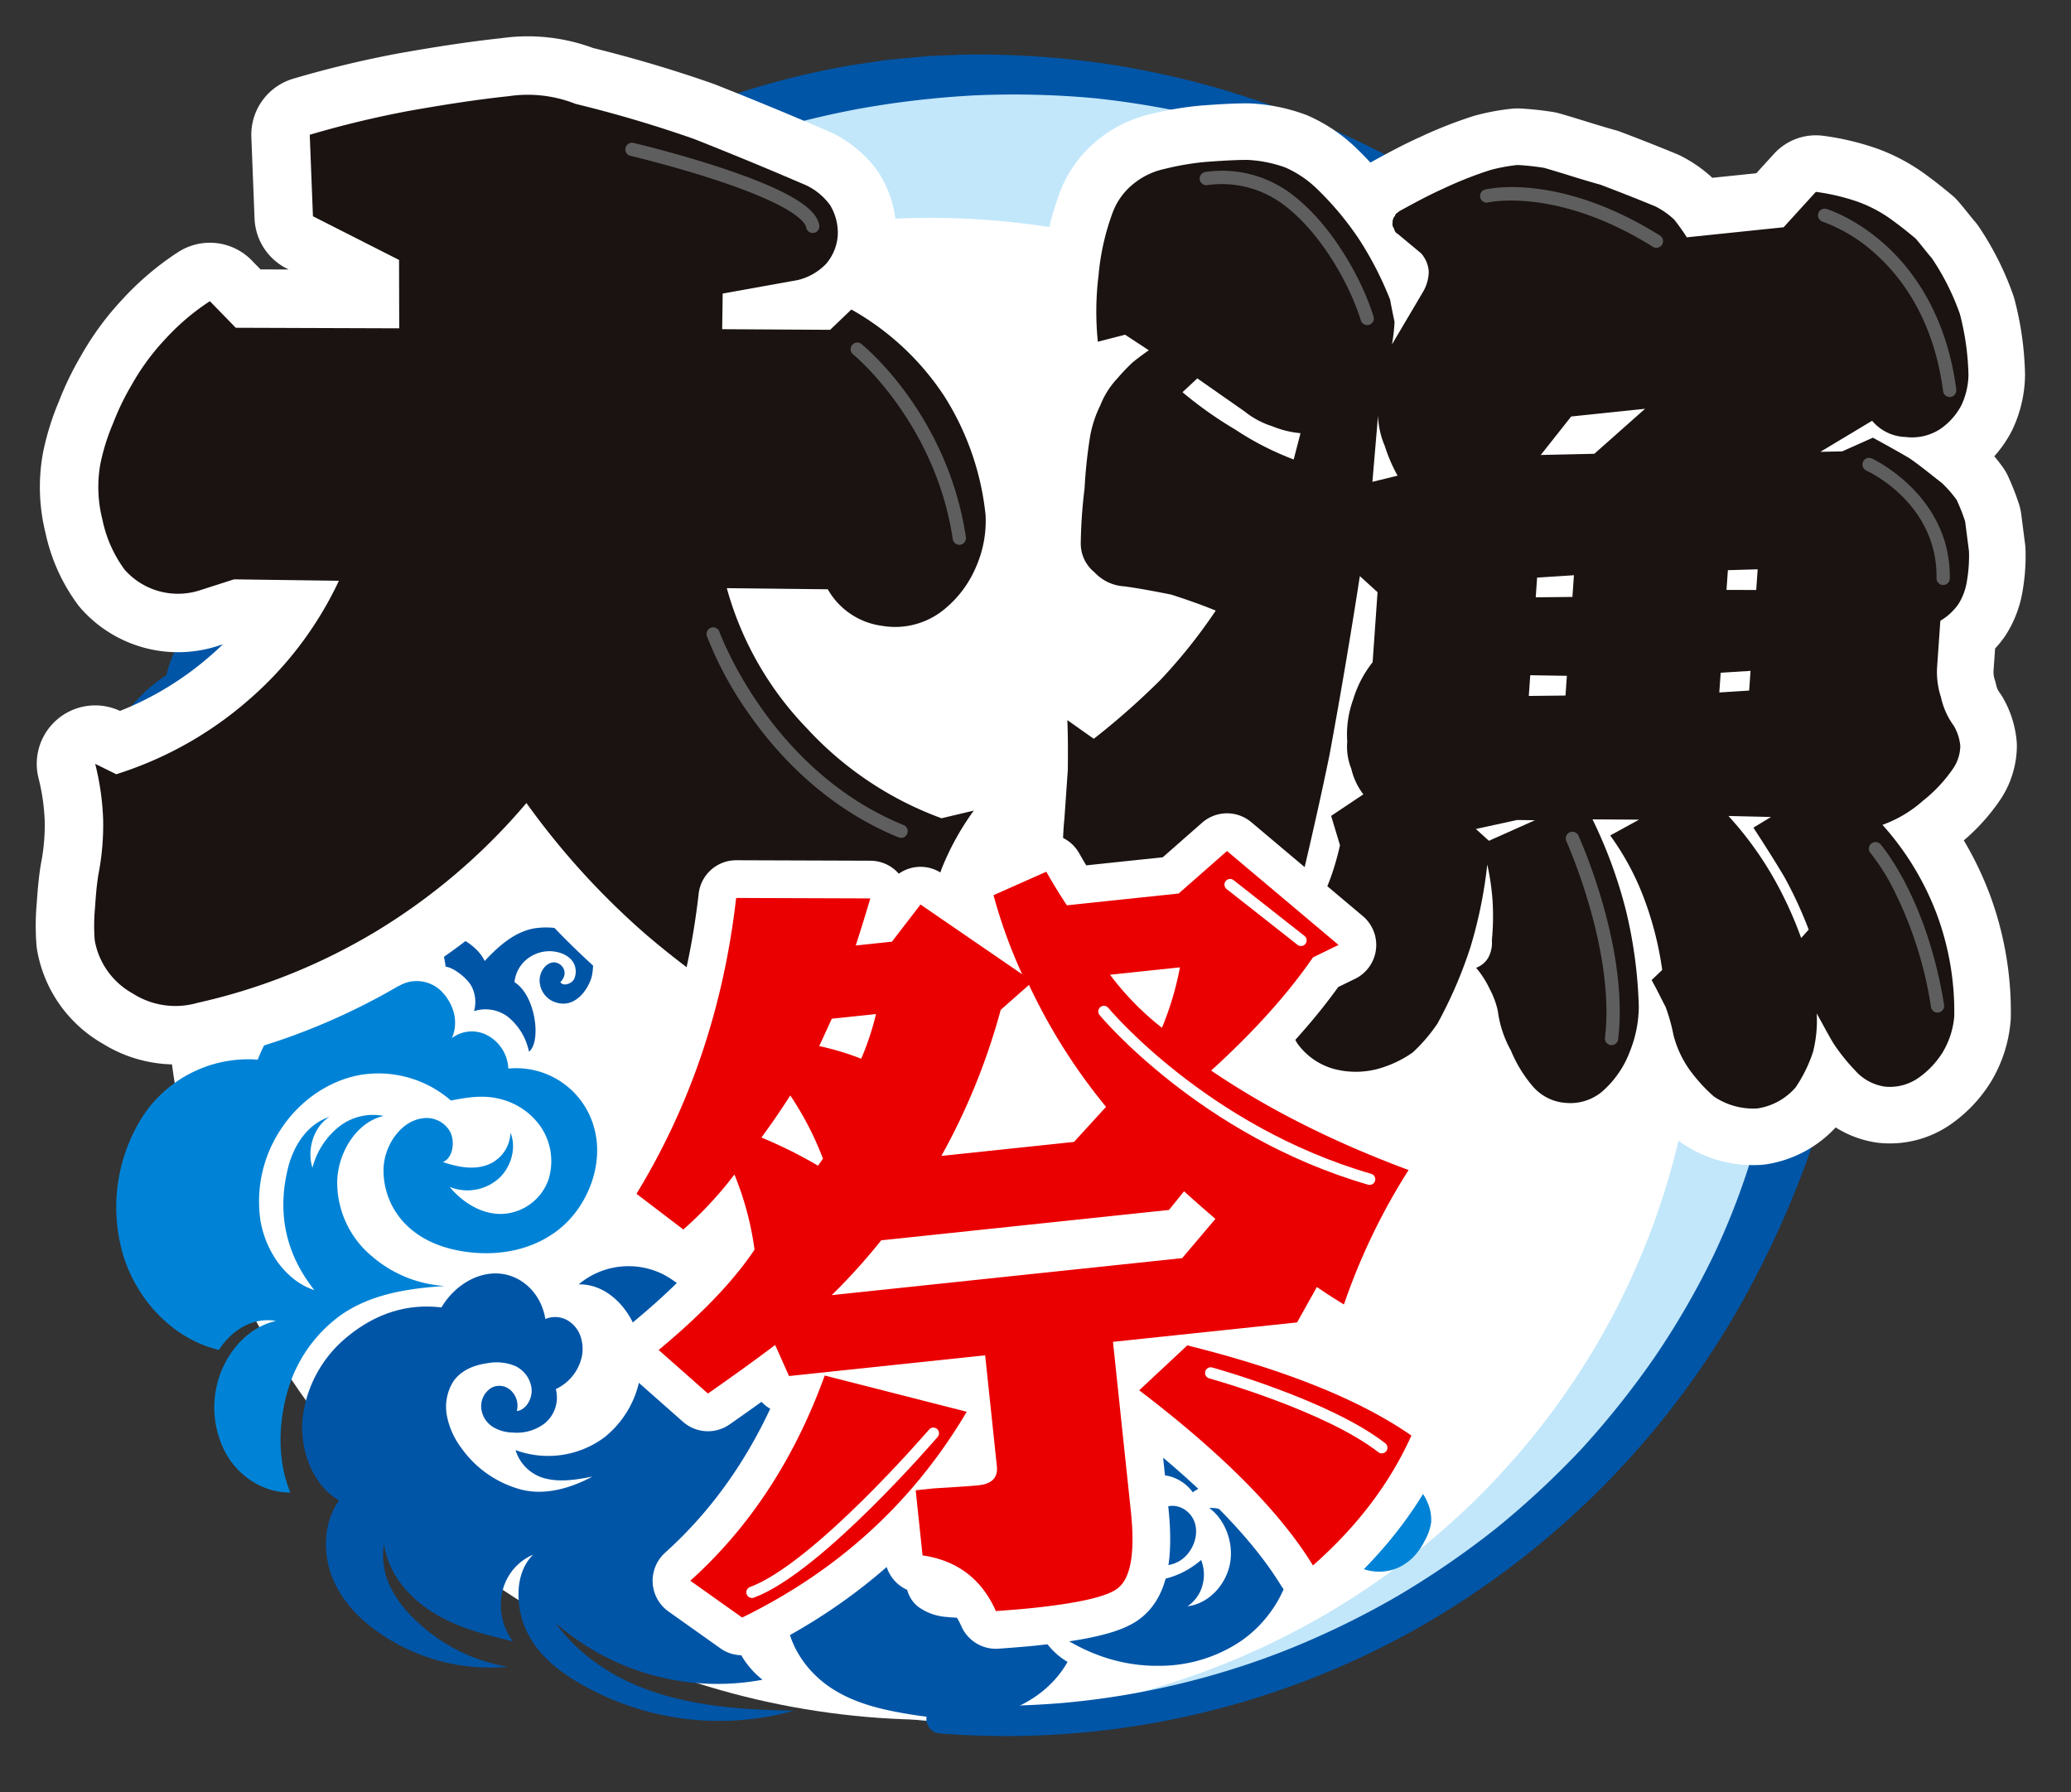
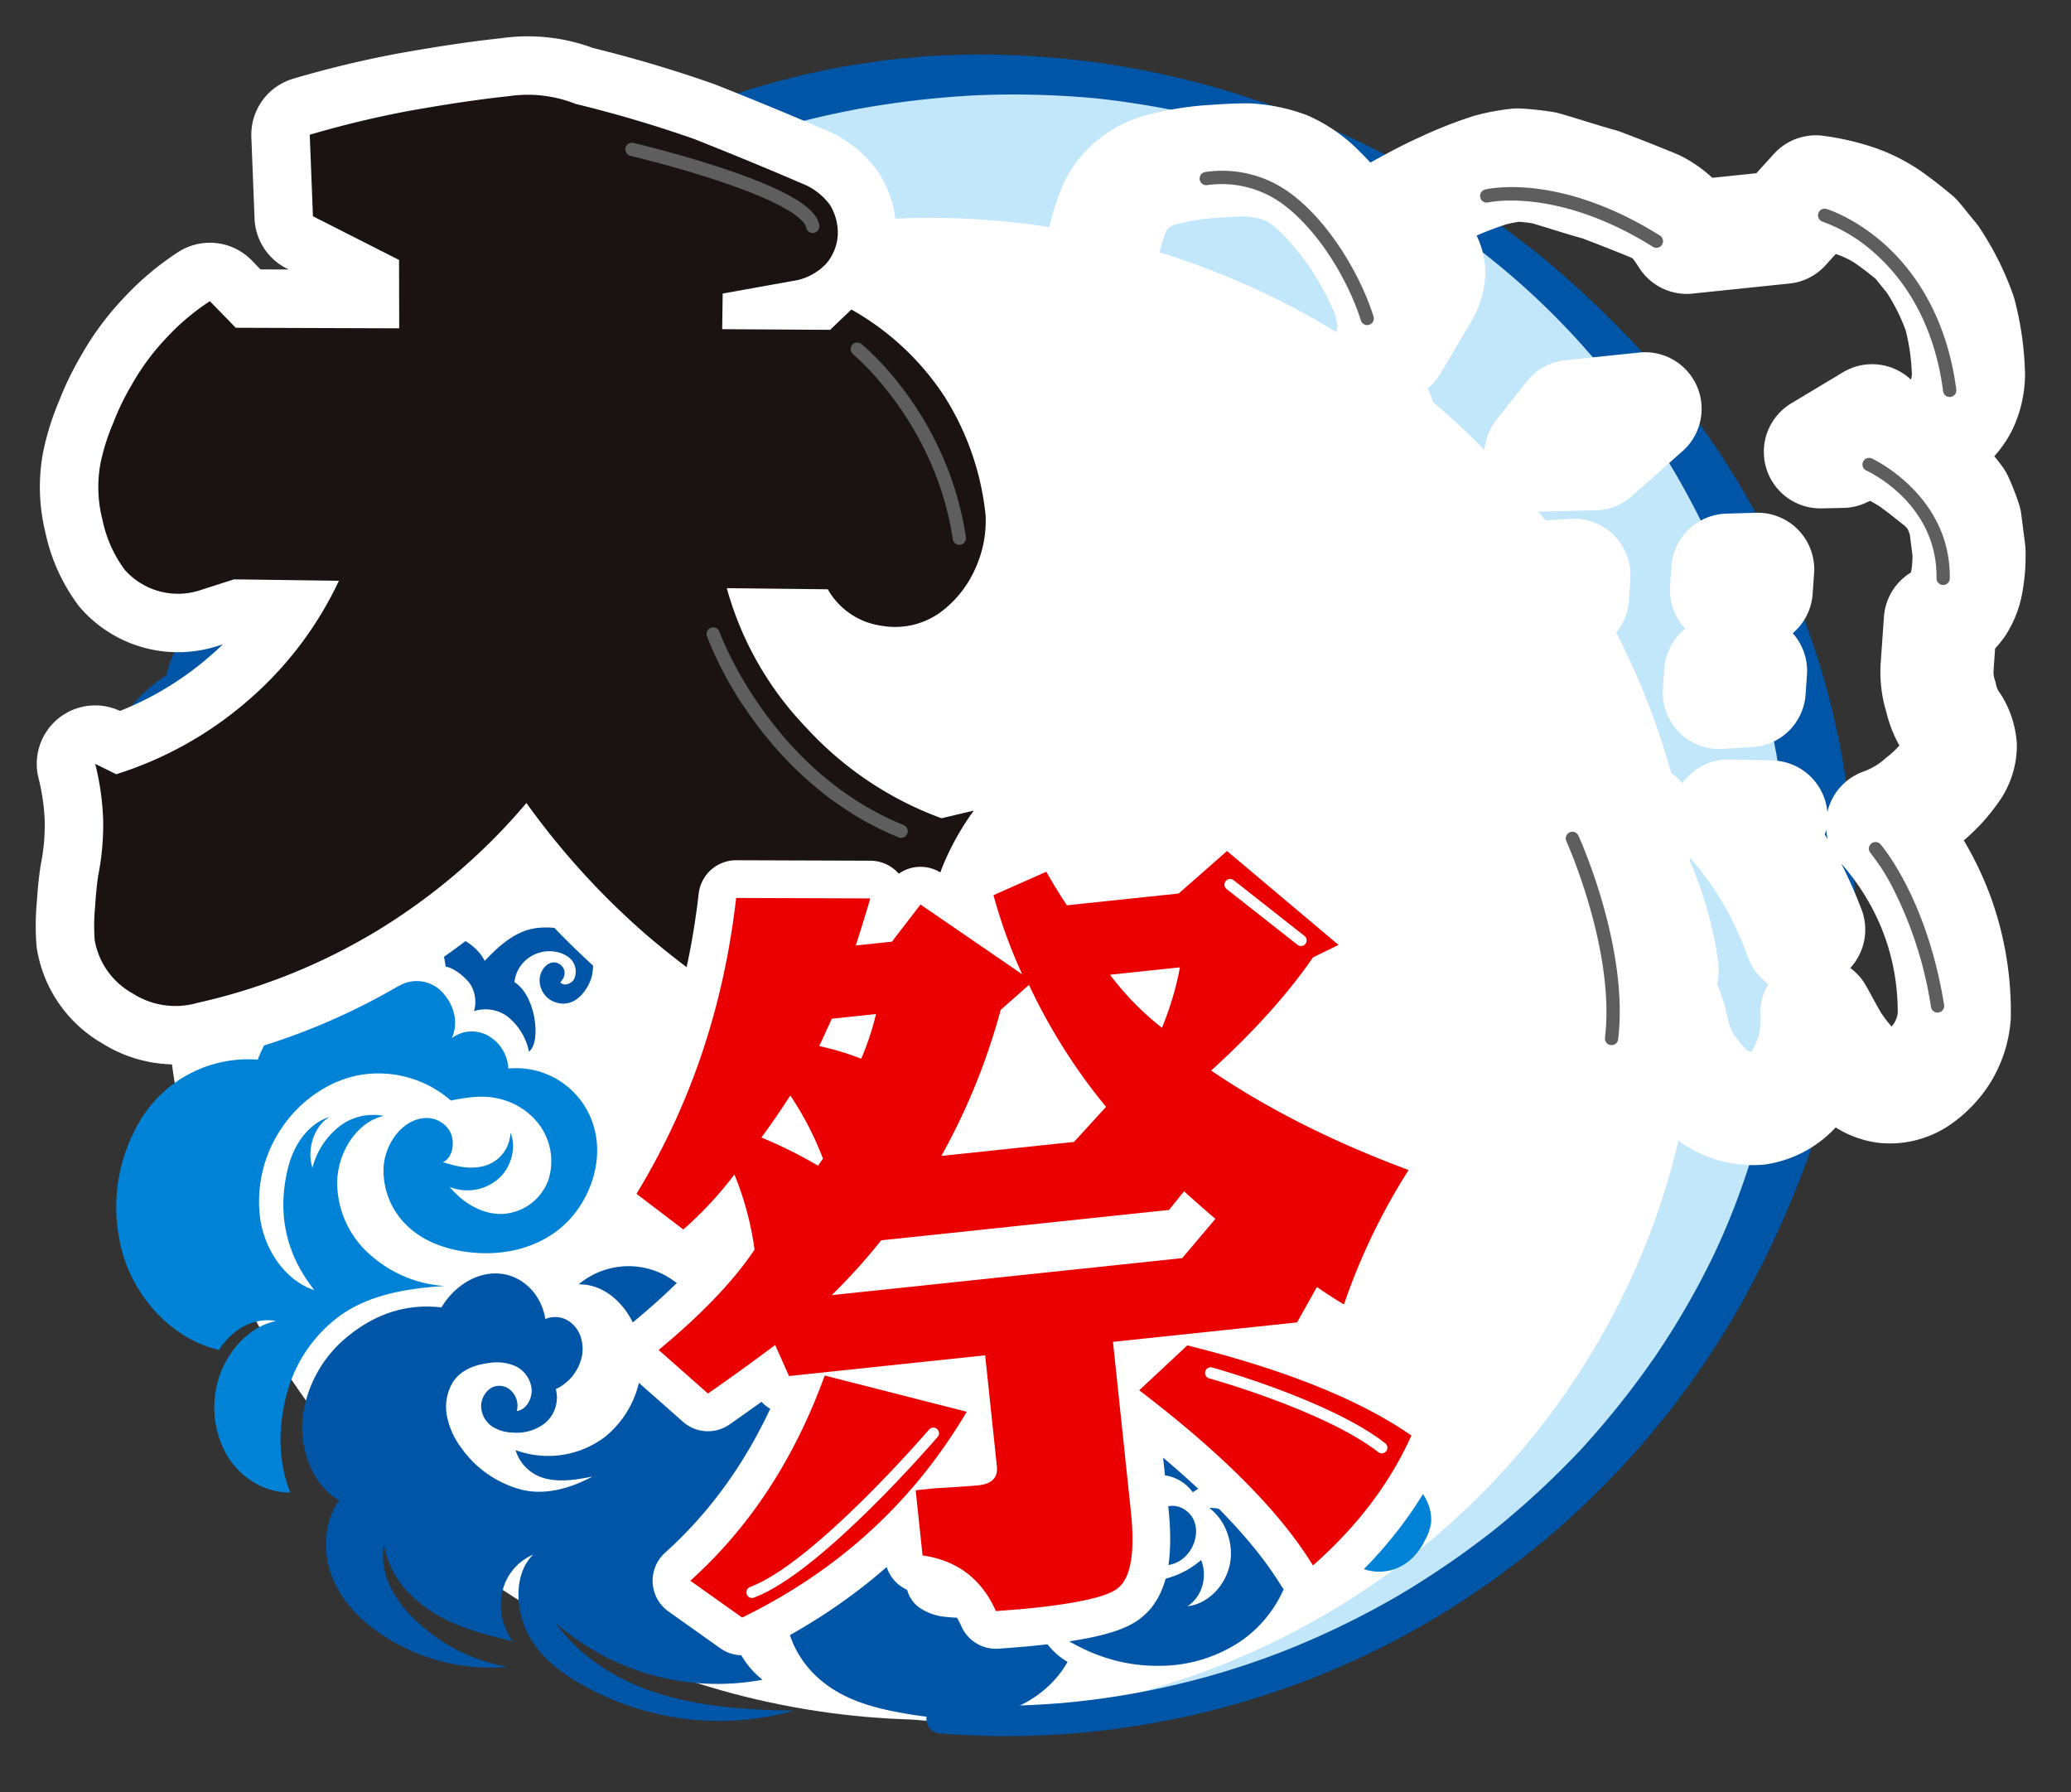
<svg xmlns="http://www.w3.org/2000/svg" width="549.521" height="475.497" viewBox="0 0 549.521 475.497">
  <rect x="0" y="0" width="549.521" height="475.497" fill="#333333" stroke="none" />
  <g id="グループ_22279" data-name="グループ 22279" transform="translate(-135.117 -228.646)">
    <g id="グループ_22101" data-name="グループ 22101" transform="matrix(0.998, 0.07, -0.07, 0.998, 172.338, 226.955)">
      <ellipse id="楕円形_1645" data-name="楕円形 1645" cx="221.782" cy="217.253" rx="221.782" ry="217.253" transform="translate(24.245 7.934)" fill="#c2e7fa" />
      <ellipse id="楕円形_1646" data-name="楕円形 1646" cx="203.293" cy="199.142" rx="203.293" ry="199.142" transform="translate(24.245 44.158)" fill="#fff" />
      <g id="グループ_19756" data-name="グループ 19756" transform="translate(0)">
        <g id="グループ_19755" data-name="グループ 19755" transform="translate(0 153.058)">
          <path id="パス_84367" data-name="パス 84367" d="M356.717,472.059c-13.071-7.664-22.243-24.761-22.941-42.761s7.108-36.123,19.524-45.327a30.872,30.872,0,0,1,11.667-19.677c5.892-4.389,12.788-6.3,19.634-6.883,7.336-.623,14.863.252,21.647,3.792a33.252,33.252,0,0,1,15.747,18.325c6.324-1.235,12.8-1.813,18.516,1.782a20.45,20.45,0,0,1,8.9,19.4c-1.153,8.02-7.3,13.449-13.461,16.154a34.35,34.35,0,0,1-20.655,2.3A16.685,16.685,0,0,1,407,415.334a12.326,12.326,0,0,1-3.908-9.487,11.867,11.867,0,0,1,5.409-9.066,11.664,11.664,0,0,1,14.309,1.413c-1.636-.548-3.315,1.543-3.234,3.653a5.054,5.054,0,0,0,3.144,4.463c2.7,1,5.789-.883,7.109-3.982a12.061,12.061,0,0,0-.618-9.991,10.729,10.729,0,0,0-6.983-5.4,11.136,11.136,0,0,0-9.937,2.816,22.969,22.969,0,0,0-14.629-7.081c-5.518-.637-11.242-.034-16.272,2.866-6.976,4.022-12.162,12.543-13.395,22.008s1.525,19.6,7.121,26.168l.643.686c-3.786-9.313-3.091-21.206,1.738-29.735s13.581-13.319,21.88-11.978c-6.15-.668-12.366,5.29-14.836,12.349s-1.618,15.529,1.474,22.2,6.13,12.456,11.2,16.4c5.883,4.577,15.738,8.978,21.656,10.619-20.914.144-26.86,5.849-36.364,18.217-9.756-1.167-18.487-8.791-23.418-19.36s-5.933-23.69-3.345-35.485a59.718,59.718,0,0,1,16.332-29.752c-9.367,1.564-17.007,10.389-20.793,21.195s-4.105,23.031-3.15,34.763C348.981,454.215,351.414,463.984,356.717,472.059Z" transform="translate(-333.732 -357.225)" fill="#0055a7" />
          <path id="パス_84368" data-name="パス 84368" d="M417.7,632.92c-7.479-1.882-13.5-9.051-15.534-17.387a34.6,34.6,0,0,1,3.84-24.8c4.554-7.953,12-13.726,20.213-15.673a29.266,29.266,0,0,1,24.094,5.169c4.3-1.135,8.266-2.1,12.638-1.379a18.5,18.5,0,0,1,11.591,6.606,16.342,16.342,0,0,1,3.064,13.888,13.668,13.668,0,0,1-11.807,9.956c-5.21.427-10.373-2.2-14.209-6.2a12.493,12.493,0,0,0,12.156-2.5c3.459-2.922,5.062-8.73,2.929-12.97a9.447,9.447,0,0,1-6.127,9.211c-3.586,1.35-7.508.767-11.195-.181,2.561-1.254,2.914-5.6,1.324-8.183a7.137,7.137,0,0,0-7.466-3.025c-5.438,1.032-9.411,7.246-9.462,13.467a20.234,20.234,0,0,0,7.793,15.633c4.524,3.556,10.106,5.052,15.61,5.423,8.689.587,17.823-1.668,24.484-7.988s10.258-17.161,7.346-26.416a21.416,21.416,0,0,0-24.052-14.86,10.573,10.573,0,0,0-5.991-8.33,8.778,8.778,0,0,0-9.519,1.317c1.565-4.354-.1-8.853-3.288-11.883a9.3,9.3,0,0,0-11.658-.962,27.78,27.78,0,0,0-21.783,3.087A34.5,34.5,0,0,0,398.467,573a33.434,33.434,0,0,0-29.306,16.994,44.764,44.764,0,0,0-2.454,37.785c4.835,11.988,15.307,20.853,26.861,22.737,3.152-5.735,8.608-9.362,14.562-8.722-6.471,1.874-11.544,7.747-13.714,14.876a25.748,25.748,0,0,0,3.13,21.413c4.084,5.965,10.912,9.393,17.574,8.824-3.892-7.8-4.495-17.355-2.755-26.092a37.562,37.562,0,0,1,12.909-21.858c7.733-6.179,17.421-8.236,26.825-9.551a32.628,32.628,0,0,1-19.633-6.4,25.505,25.505,0,0,1-10.733-19.382c-.286-7.918,4.292-16.1,11.1-18.067a14.6,14.6,0,0,0-11.255,3.341,20.392,20.392,0,0,0-6.636,11.683c-1.921-4.7-.348-11.058,3.567-13.76-5.478,2.163-8.934,7.916-10.047,14.341C405.527,618.1,413.574,628.311,417.7,632.92Z" transform="translate(-347.6 -446.227)" fill="#0083d6" />
          <path id="パス_84369" data-name="パス 84369" d="M534.376,551.508a15.866,15.866,0,0,0-6.393-8.94,9.916,9.916,0,0,0-8.888-.759,8.929,8.929,0,0,0-1.276-6.755c-1.29-1.885-4.947-4.423-7.057-4.467-1.01-4.814-1.99-7.288-8.368-9.877,5.941-.525,15.4,1.954,18.587,7.639,3.249-4.03,6.912-7.765,11.551-9.277,4.809-1.567,18.617-2.015,17.117,11.025-.331,2.873-3.617,10.054-10.065,7.573a6.178,6.178,0,0,1-3.7-5.1c-.217-2.3,1.2-4.766,3.222-5.118s4.708,2.168,2.291,5.1c.818,1.105,2.926.27,3.532-1s.929-5.033-3.462-6.569a9.461,9.461,0,0,0-7.958,1.033,9.055,9.055,0,0,0-4.255,7.381C535.168,536.488,537.516,548.81,534.376,551.508Z" transform="translate(-411.912 -431.884)" fill="#0055a7" />
          <path id="パス_84370" data-name="パス 84370" d="M497.727,683.283c-10.375-.516-18.321,3.827-24.247,9.4a32.729,32.729,0,0,0-10.432,22.446c-.235,8.7,4.077,17.687,11.176,21.1-3.722,6.02-3.433,14.348-.251,20.75s8.673,10.979,14.508,14.223a51.586,51.586,0,0,0,33.434,5.923,46.3,46.3,0,0,1-25.3-10.683,30.374,30.374,0,0,1-7.223-8.319,18.956,18.956,0,0,1-2.491-11.133c1.913,8.088,7.712,13.682,14.428,17.238s14.175,4.832,21.513,6.069a15.983,15.983,0,0,1-3.726-12.939,14.047,14.047,0,0,1,7.465-10.383c-4.594,5.142-3.8,14.026-.385,20.225s9.283,10.138,15.225,13.029a73.706,73.706,0,0,0,57.042,3.19c-11.626.6-22.6.771-34.047-1.573s-22.733-7.734-30.715-17.289a65.059,65.059,0,0,0,55.882,11.257,22.669,22.669,0,0,1-9.924-17.472,25.626,25.626,0,0,1,7.452-19.924,19.538,19.538,0,0,1,18.694-4.78,11.2,11.2,0,0,1,1.65-9.978,8.77,8.77,0,0,1,8.627-3.49,9.338,9.338,0,0,1,7.139-4.961,9.106,9.106,0,0,1,8.08,3.146c5.158-1.692,10.067-1.832,15.075.359a20.742,20.742,0,0,1,11.175,12.348c1.887,5.674,1.187,12.472-2.157,17.215-4.171,5.916-11.485,7.807-18.18,7.51a14.568,14.568,0,0,1-7.734-2.128,8.433,8.433,0,0,1-3.719-7.5c.3-3.007,3.144-5.594,5.695-4.656-1.654-.518-3.229,2.15-2.835,4.035a6.024,6.024,0,0,0,3.54,3.923,12.49,12.49,0,0,0,12.394-.822,14.88,14.88,0,0,0,6.2-12.027c.03-4.847-2.46-9.65-6.288-11.85a10.13,10.13,0,0,0-12.064,1.584c-2.033-1.922-4.227-3.063-6.874-2.885a6.028,6.028,0,0,0-3.263,1.1,4.346,4.346,0,0,0-1.739,3.193c-2.536-1.255-5.551.294-7.146,2.847a7.775,7.775,0,0,0,.544,8.635,15.508,15.508,0,0,0-11.591,1.011c-6.214,3.3-9.059,12.242-7.39,19.757s7.039,13.468,13.21,16.867,13.106,4.563,19.945,5.247c7.821.782,15.824.974,23.4-1.368s14.738-7.515,18.461-15.314c-4.767-2.354-8.241-6.651-10.221-12.08,10.185,8.178,22.214,12.483,34.678,11.4a38.619,38.619,0,0,0,21.175-8.17,32.909,32.909,0,0,0,11.824-21.008c1.073-8.436-1.727-17.593-7.72-22.782-1.131-5.193-4.708-9.058-9.372-10.009a12.061,12.061,0,0,0-12.406,5.86c-3.795-4.044-11-3.164-15.309.155s-6.384,9.779-5.329,15.548a17.574,17.574,0,0,0,9.868,12.779c3.364,1.478,7.346,1.67,10.454-.4s4.918-6.753,3.43-10.462c-1.3-3.243-5.016-4.94-7.951-3.633s-4.62,5.41-3.606,8.781c-2.88.1-5.824-2.939-6.5-6.1a9.537,9.537,0,0,1,2.787-8.7,9.123,9.123,0,0,1,8.16-2.091,11.2,11.2,0,0,1,6.022,3.722,10.4,10.4,0,0,1,13.021-.425c3.933,2.809,6,8.573,4.913,13.679-2.19-5.86-7.676-10.035-13.287-9.415,4.524,2.855,7.346,9.087,6.448,14.846s-5.26,10.617-10.375,11.558a9.687,9.687,0,0,0,3.528-5.663,10.6,10.6,0,0,0-.784-6.826c-7.039,7.005-17.7,8.9-25.81,3.577a23.407,23.407,0,0,1-10.23-18.988c-.045-7.75,4.5-15.478,11.078-17.721a16.342,16.342,0,0,0,1.677-13.324,13.72,13.72,0,0,0-8.654-9.154c-.711-5.048-4.2-9.637-8.5-11.226a11.656,11.656,0,0,0-12.572,3.357c-4.1-1.33-8.192-3.517-12.448-3.253a13.485,13.485,0,0,0-10.979,6.317,15.432,15.432,0,0,0-1.291,11.252,21.362,21.362,0,0,0,5.6,9.662c3.047,3.108,7.087,5.413,11.155,4.766s7.737-5.124,6.883-9.656a6.548,6.548,0,0,0-5.7-5.439,6.38,6.38,0,0,0-6.091,4.872c-.778,2.891.945,4.939,3.233,6.511-2.764-.032-5.713-3.777-5.946-6.885a9.3,9.3,0,0,1,3.684-7.889,11.458,11.458,0,0,1,7.948-2,7.277,7.277,0,0,1,3.61,1.143,4.39,4.39,0,0,1,1.9,3.485,5.088,5.088,0,0,1,4.747,3.677c1.691,4.8.159,10.522-2.964,14.3s-7.572,5.854-12.055,6.905a35.32,35.32,0,0,1-30.066-7.158,17.471,17.471,0,0,0,4.577-4.872,11.179,11.179,0,0,0,.947-9.355,9.28,9.28,0,0,0-6.426-6.009c2.761-3.829,2.772-9.414.527-13.651s-6.951-6.614-11.248-5.682c-3.8-6.09-9.321-10.5-15.92-10.476-4.521.015-9.284,1.994-11.789,6.239-3.125,5.295-1.482,13.389,3.374,16.622a7.767,7.767,0,0,0,7.7.774,7.328,7.328,0,0,0,3.8-7.261c-.452-3.419-3.869-5.922-6.821-5s-4.734,5.059-3.557,8.251a6.348,6.348,0,0,1-4.38-7.124,8.566,8.566,0,0,1,5.774-7.046,9.59,9.59,0,0,1,8.568,1.9,17.992,17.992,0,0,1,5.458,7.92c3.858-2.391,8.714,1.323,10.417,5.9s.166,10.159-3.011,13.6A17.135,17.135,0,0,1,587.527,693c-4.4.171-8.757-.883-13.05-1.982a22.647,22.647,0,0,0,15.044-1.768,14.344,14.344,0,0,0,5.958-4.94,9.553,9.553,0,0,0,1.24-7.976c-.884-2.632-3.513-4.527-5.932-3.842a8.469,8.469,0,0,1,.355,7.382,9.531,9.531,0,0,1-5.212,4.553c-5.365,2-11.234-.58-15.986-4.026s-9.059-7.84-14.352-10.068a20.584,20.584,0,0,0-22,4.308c8.124-.792,15.6,6.623,17.6,15.543a26.166,26.166,0,0,1-7.985,24.481,25.016,25.016,0,0,1-23.222,4.986,11.069,11.069,0,0,0,8.947,7.04c3.97.568,7.975-.413,11.867-1.461-5.6,3.528-12.141,5.88-18.477,4.779a28.393,28.393,0,0,1-16.715-9.911,20.713,20.713,0,0,1-4.394-8.153,12.691,12.691,0,0,1,1.014-9.272c1.92-3.288,5.482-4.848,8.918-5.537a12.767,12.767,0,0,1,7.18.271,7.624,7.624,0,0,1,4.757,5.687c.442,2.685-1.11,5.769-3.5,6.2a5.5,5.5,0,0,0-1.936-5.327,4.417,4.417,0,0,0-5.269-.307,5.762,5.762,0,0,0-2.277,5.369,6.723,6.723,0,0,0,3.351,4.86,10.471,10.471,0,0,0,5.52,1.166,12.086,12.086,0,0,0,8.363-3.146,8.858,8.858,0,0,0,2.166-9.152,12.4,12.4,0,0,0,6.341-9.577,10.544,10.544,0,0,0-.733-4.728A7.873,7.873,0,0,0,531,684.205a6.676,6.676,0,0,0-5.571.221c-1.5-6.582-6.922-11.092-12.946-11.174S500.693,677.366,497.727,683.283Z" transform="translate(-393.67 -494.366)" fill="#0055a7" />
        </g>
        <path id="パス_84371" data-name="パス 84371" d="M825.348,284.054a216.691,216.691,0,0,0-4.271-33.135c-9.027-43.767-32.538-83.789-64.432-113.911a274.755,274.755,0,0,0-25.412-20.84A261.747,261.747,0,0,0,703.3,99.054,255.719,255.719,0,0,0,673.32,85.973,258.8,258.8,0,0,0,641.859,77,238.537,238.537,0,0,0,609.4,72.407a246.38,246.38,0,0,0-32.87.125c-2.738.2-5.465.541-8.2.83l-4.1.475-4.068.671c-2.707.476-5.439.836-8.129,1.411l-8.058,1.788A214.9,214.9,0,0,0,512.637,88c-40.621,16.966-76.151,46.079-100.188,82.9a235.611,235.611,0,0,0-15.989,28.75,224.38,224.38,0,0,0-11.544,30.762,221.865,221.865,0,0,0-5.989,27.419,24.74,24.74,0,0,1,10.155-5.733A215.707,215.707,0,0,1,421.4,176.9a243.989,243.989,0,0,1,19.459-24.54,236.273,236.273,0,0,1,22.733-21.51,229.9,229.9,0,0,1,25.62-17.942,222.112,222.112,0,0,1,27.956-13.982,237.048,237.048,0,0,1,29.658-9.843,247.6,247.6,0,0,1,30.759-5.762,235.99,235.99,0,0,1,31.362-1.448A229.753,229.753,0,0,1,640.257,85.1c41.469,7.41,80.153,29.025,108.777,59.516a236,236,0,0,1,19.706,24.3,226.052,226.052,0,0,1,15.872,26.789,239.375,239.375,0,0,1,11.794,28.664l2.326,7.378c.752,2.465,1.329,4.981,2,7.465l.985,3.733.822,3.774c.517,2.521,1.169,5.014,1.582,7.555l1.268,7.612c.436,2.534.624,5.106.951,7.655.731,5.092.934,10.242,1.339,15.367.114,5.142.5,10.285.308,15.435.108,5.158-.262,10.3-.485,15.454a228.823,228.823,0,0,1-4.179,30.723,193.449,193.449,0,0,1-8.924,29.833,211.483,211.483,0,0,1-13.692,28.068A230.024,230.024,0,0,1,762.974,430.2a231.33,231.33,0,0,1-21.426,22.872,233.559,233.559,0,0,1-24.586,19.489,228.11,228.11,0,0,1-27.173,15.748A212.76,212.76,0,0,1,629.9,507.085a236.708,236.708,0,0,1-31.439,2.621l-.052,0a3.816,3.816,0,0,0,.052,7.631A222.382,222.382,0,0,0,722.544,480.9a227.383,227.383,0,0,0,83.436-99.746A262.39,262.39,0,0,0,817.2,349.983a230.6,230.6,0,0,0,6.758-32.586A212.052,212.052,0,0,0,825.348,284.054Z" transform="translate(-354.681 -71.92)" fill="#0055a7" />
        <path id="パス_84372" data-name="パス 84372" d="M998.27,764.576a12.694,12.694,0,0,0-3.208-4.091,17.169,17.169,0,0,0-9.254-3.906,12.257,12.257,0,0,0-9.552,3.608,13.741,13.741,0,0,0-4.066,9.552,14.107,14.107,0,0,0,3.842,9.777,13.684,13.684,0,0,0,9.777,4.249,12.657,12.657,0,0,0,5.327-1.167,13.242,13.242,0,0,0,4.268-3.263,16.348,16.348,0,0,0,2.738-4.486,13.886,13.886,0,0,0,1.427-5.11A11.4,11.4,0,0,0,998.27,764.576Z" transform="translate(-629.676 -389.257)" fill="#0083d6" />
        <path id="パス_84373" data-name="パス 84373" d="M514.486,344.45a4.776,4.776,0,0,0-1.208-1.541,6.47,6.47,0,0,0-3.486-1.471,4.615,4.615,0,0,0-3.6,1.359,5.176,5.176,0,0,0-1.532,3.6,5.317,5.317,0,0,0,1.447,3.682,5.157,5.157,0,0,0,3.682,1.6,4.766,4.766,0,0,0,2.006-.44,4.983,4.983,0,0,0,1.608-1.229,6.175,6.175,0,0,0,1.031-1.69,5.231,5.231,0,0,0,.538-1.924A4.292,4.292,0,0,0,514.486,344.45Z" transform="translate(-412.964 -196.841)" fill="#0083d6" />
        <path id="パス_84374" data-name="パス 84374" d="M578.766,462.524a4.779,4.779,0,0,0-1.208-1.541,6.462,6.462,0,0,0-3.485-1.47,4.613,4.613,0,0,0-3.6,1.359,5.171,5.171,0,0,0-1.532,3.6,5.316,5.316,0,0,0,1.447,3.682,5.153,5.153,0,0,0,3.682,1.6,4.765,4.765,0,0,0,2.006-.439,4.988,4.988,0,0,0,1.608-1.229,6.157,6.157,0,0,0,1.032-1.689,5.23,5.23,0,0,0,.537-1.925A4.29,4.29,0,0,0,578.766,462.524Z" transform="translate(-442.76 -251.572)" fill="#0071c4" />
        <path id="パス_84375" data-name="パス 84375" d="M646.206,640.626A4.777,4.777,0,0,0,645,639.085a6.469,6.469,0,0,0-3.485-1.471,4.617,4.617,0,0,0-3.6,1.359,5.175,5.175,0,0,0-1.531,3.6,5.315,5.315,0,0,0,1.446,3.682,5.157,5.157,0,0,0,3.682,1.6,4.762,4.762,0,0,0,2.006-.44,4.986,4.986,0,0,0,1.608-1.228,6.171,6.171,0,0,0,1.031-1.69,5.23,5.23,0,0,0,.537-1.924A4.3,4.3,0,0,0,646.206,640.626Z" transform="translate(-474.02 -334.128)" fill="#0071c4" />
        <path id="パス_84376" data-name="パス 84376" d="M481.84,301.017a9.8,9.8,0,0,0-2.474-3.157,13.251,13.251,0,0,0-7.14-3.013,9.454,9.454,0,0,0-7.369,2.784A10.6,10.6,0,0,0,461.719,305a10.888,10.888,0,0,0,2.963,7.543,10.559,10.559,0,0,0,7.543,3.278,9.758,9.758,0,0,0,4.11-.9,10.2,10.2,0,0,0,3.293-2.518,12.609,12.609,0,0,0,2.113-3.461,10.7,10.7,0,0,0,1.1-3.942A8.784,8.784,0,0,0,481.84,301.017Z" transform="translate(-393.058 -175.236)" fill="#0071c4" />
      </g>
    </g>
    <g id="グループ_21233" data-name="グループ 21233" transform="matrix(0.998, 0.07, -0.07, 0.998, 168.949, 246.289)">
      <g id="グループ_21230" data-name="グループ 21230" transform="translate(0)">
        <g id="グループ_21229" data-name="グループ 21229">
          <path id="パス_88547" data-name="パス 88547" d="M1606.732,3431.77l-2.36-21.5a266.589,266.589,0,0,1,25.692-8.127c8.389-2.1,17.3-4.195,26.215-5.767a34.355,34.355,0,0,1,17.826.786c10.749,1.835,21.5,4.195,31.983,7.078q14.944,4.719,30.673,10.224a16.837,16.837,0,0,1,6.553,4.719,14.126,14.126,0,0,1,2.622,7.865,12.873,12.873,0,0,1-2.622,7.864,15.359,15.359,0,0,1-7.078,4.719l-19.662,4.98.524,9.438,28.575-1.835,5.243-5.768a71.218,71.218,0,0,1,26.216,21.234,72.793,72.793,0,0,1,13.107,30.673,30.388,30.388,0,0,1-1.573,13.895,29.079,29.079,0,0,1-7.341,11.534,20.516,20.516,0,0,1-16.515,5.768,19.425,19.425,0,0,1-14.943-8.651l-26.74,1.573a86.573,86.573,0,0,0,23.856,35.653,90.932,90.932,0,0,0,37.226,21.235l8.389-2.621a70.663,70.663,0,0,0-7.341,15.729,64.019,64.019,0,0,0-2.622,17.04,45.146,45.146,0,0,1-9.962,25.954,21.38,21.38,0,0,1-10.748,6.292,20.024,20.024,0,0,1-12.321-1.573,239.678,239.678,0,0,1-41.159-24.381,202.879,202.879,0,0,1-34.343-32.769,162.436,162.436,0,0,1-36.964,36.439,158.732,158.732,0,0,1-46.4,22.545,20.984,20.984,0,0,1-17.3-1.31,20.073,20.073,0,0,1-11.011-13.37,50.93,50.93,0,0,1-.524-8.651c0-2.884,0-5.505.262-8.651a68.38,68.38,0,0,0,.262-14.681,69.731,69.731,0,0,0-3.146-14.681l5.767,2.36a98.18,98.18,0,0,0,33.556-22.022,95.28,95.28,0,0,0,21.759-33.293l-27.789,1.573-9.175,3.67a18.856,18.856,0,0,1-19.924-4.194,33.775,33.775,0,0,1-6.816-12.846,34.791,34.791,0,0,1-1.573-14.681,55.988,55.988,0,0,1,2.621-11.01,67.205,67.205,0,0,1,4.195-10.486,61.935,61.935,0,0,1,8.127-12.846,61.178,61.178,0,0,1,11.011-10.749l7.34,6.554,43.256-2.884-1.312-18.089Z" transform="translate(-1554.891 -3395.592)" fill="none" stroke="#fff" stroke-linejoin="round" stroke-width="31" />
          <path id="パス_88548" data-name="パス 88548" d="M1606.732,3431.77l-2.36-21.5a266.589,266.589,0,0,1,25.692-8.127c8.389-2.1,17.3-4.195,26.215-5.767a34.355,34.355,0,0,1,17.826.786c10.749,1.835,21.5,4.195,31.983,7.078q14.944,4.719,30.673,10.224a16.837,16.837,0,0,1,6.553,4.719,14.126,14.126,0,0,1,2.622,7.865,12.873,12.873,0,0,1-2.622,7.864,15.359,15.359,0,0,1-7.078,4.719l-19.662,4.98.524,9.438,28.575-1.835,5.243-5.768a71.218,71.218,0,0,1,26.216,21.234,72.793,72.793,0,0,1,13.107,30.673,30.388,30.388,0,0,1-1.573,13.895,29.079,29.079,0,0,1-7.341,11.534,20.516,20.516,0,0,1-16.515,5.768,19.425,19.425,0,0,1-14.943-8.651l-26.74,1.573a86.573,86.573,0,0,0,23.856,35.653,90.932,90.932,0,0,0,37.226,21.235l8.389-2.621a70.663,70.663,0,0,0-7.341,15.729,64.019,64.019,0,0,0-2.622,17.04,45.146,45.146,0,0,1-9.962,25.954,21.38,21.38,0,0,1-10.748,6.292,20.024,20.024,0,0,1-12.321-1.573,239.678,239.678,0,0,1-41.159-24.381,202.879,202.879,0,0,1-34.343-32.769,162.436,162.436,0,0,1-36.964,36.439,158.732,158.732,0,0,1-46.4,22.545,20.984,20.984,0,0,1-17.3-1.31,20.073,20.073,0,0,1-11.011-13.37,50.93,50.93,0,0,1-.524-8.651c0-2.884,0-5.505.262-8.651a68.38,68.38,0,0,0,.262-14.681,69.731,69.731,0,0,0-3.146-14.681l5.767,2.36a98.18,98.18,0,0,0,33.556-22.022,95.28,95.28,0,0,0,21.759-33.293l-27.789,1.573-9.175,3.67a18.856,18.856,0,0,1-19.924-4.194,33.775,33.775,0,0,1-6.816-12.846,34.791,34.791,0,0,1-1.573-14.681,55.988,55.988,0,0,1,2.621-11.01,67.205,67.205,0,0,1,4.195-10.486,61.935,61.935,0,0,1,8.127-12.846,61.178,61.178,0,0,1,11.011-10.749l7.34,6.554,43.256-2.884-1.312-18.089Z" transform="translate(-1554.891 -3395.592)" fill="#1a1311" />
        </g>
        <path id="パス_88549" data-name="パス 88549" d="M1833.032,3434.531a1.76,1.76,0,0,1-1.706-1.333c-.285-1.137-2.872-5.271-24.226-10.742-11.813-3.026-23.506-4.94-23.623-4.959a1.76,1.76,0,0,1,.564-3.474c.118.019,11.948,1.955,23.911,5.018,22.468,5.754,26.049,10.347,26.787,13.3a1.762,1.762,0,0,1-1.708,2.187Z" transform="translate(-1648.78 -3403.203)" fill="#5f5e5e" />
        <path id="パス_88550" data-name="パス 88550" d="M1922.261,3548.621a1.761,1.761,0,0,1-1.716-1.379c-6.8-30.592-29.566-46.88-29.8-47.041a1.76,1.76,0,0,1,2.02-2.883c.981.687,24.1,17.185,31.211,49.161a1.761,1.761,0,0,1-1.72,2.141Z" transform="translate(-1693.429 -3437.516)" fill="#5f5e5e" />
        <path id="パス_88551" data-name="パス 88551" d="M1889.14,3682.208a1.767,1.767,0,0,1-.55-.088c-19.8-6.5-33.541-19.641-41.584-29.524a96.1,96.1,0,0,1-12.86-20.132,1.76,1.76,0,0,1,3.227-1.406c.156.357,15.995,35.8,52.316,47.718a1.76,1.76,0,0,1-.548,3.433Z" transform="translate(-1670.277 -3492.499)" fill="#5f5e5e" />
      </g>
      <g id="グループ_21232" data-name="グループ 21232" transform="translate(260.688 0.262)">
        <g id="グループ_21231" data-name="グループ 21231">
          <path id="パス_88552" data-name="パス 88552" d="M2154.331,3412.031l25.429-4.457,7.866-9.961a56.132,56.132,0,0,1,11.271,1.835,36.271,36.271,0,0,1,10.225,4.719c2.1,1.311,3.932,2.621,5.767,3.932,1.573,1.573,3.146,3.408,4.719,4.98a64.972,64.972,0,0,1,8.389,14.157,69.708,69.708,0,0,1,3.408,15.991,19.625,19.625,0,0,1-1.311,8.127,17.479,17.479,0,0,1-4.981,6.554,13.657,13.657,0,0,1-9.175,2.884,12.059,12.059,0,0,1-9.176-3.67l-13.108,9.176,5.768-.524,7.865-4.194c3.408,1.573,6.816,3.146,9.962,4.719,3.146,1.834,6.03,3.932,9.175,6.03a31.79,31.79,0,0,1,4.2,4.194,52.406,52.406,0,0,1,2.621,5.506l1.573,7.865a39.278,39.278,0,0,1,0,7.865,16.029,16.029,0,0,1-1.835,6.292,15.509,15.509,0,0,1-4.456,4.718v12.06a21.369,21.369,0,0,0,1.573,8.126,19.944,19.944,0,0,0,3.932,7.34,13,13,0,0,1,2.1,5.243,11,11,0,0,1-1.311,5.768,38.749,38.749,0,0,1-7.6,9.438,32.653,32.653,0,0,1-10.224,7.079,75.221,75.221,0,0,1,15.992,22.546,74.192,74.192,0,0,1,6.554,26.74,22,22,0,0,1-2.359,9.7,23.212,23.212,0,0,1-6.03,7.341,13.265,13.265,0,0,1-8.651,2.884,12.988,12.988,0,0,1-8.126-3.67,50.974,50.974,0,0,1-6.292-6.816c-1.836-2.622-3.409-5.244-4.981-7.6a33.851,33.851,0,0,1-.262,10.224,37.724,37.724,0,0,1-3.933,9.7,16.66,16.66,0,0,1-9.7,6.292,18.546,18.546,0,0,1-11.8-2.359,43.525,43.525,0,0,1-7.078-6.816,27.82,27.82,0,0,1-4.719-8.652,47.9,47.9,0,0,0-2.622-7.34c-1.31-2.1-2.622-4.457-4.194-6.816l2.622-2.884a88.522,88.522,0,0,0-6.03-18.351,70.562,70.562,0,0,0-10.224-16.254l7.34-4.719-12.321.786a124.478,124.478,0,0,1,10.486,23.332,121.727,121.727,0,0,1,5.243,25.429,32.563,32.563,0,0,1-1.573,12.059,26.3,26.3,0,0,1-6.554,11.011,13.1,13.1,0,0,1-9.176,3.67,12.654,12.654,0,0,1-9.175-3.67,34.966,34.966,0,0,1-6.554-9.176,29.092,29.092,0,0,1-4.194-10.224,22.985,22.985,0,0,0-2.622-5.767,24.934,24.934,0,0,0-3.932-5.242,6.123,6.123,0,0,0,3.146-3.146,8.41,8.41,0,0,0,.525-4.457,66.775,66.775,0,0,0-.525-10.224,64.369,64.369,0,0,0-2.1-9.7,120.577,120.577,0,0,1-2.884,22.021,117.036,117.036,0,0,1-7.341,20.972,43.493,43.493,0,0,1-6.03,8.127,29.883,29.883,0,0,1-8.913,4.981,22.665,22.665,0,0,1-11.8.787,17.815,17.815,0,0,1-9.962-6.03,17.557,17.557,0,0,1-2.621-5.505,12.8,12.8,0,0,1,.261-6.291,16.108,16.108,0,0,0,0-7.079,14.849,14.849,0,0,0-3.145-6.029,41.436,41.436,0,0,1-3.409,14.943,43.765,43.765,0,0,1-8.651,12.322,18.365,18.365,0,0,1-25.691-.525,74.836,74.836,0,0,1-16.778-26.216,71.866,71.866,0,0,1-5.767-30.672v-13.108c-.261-4.194-.524-8.39-1.048-13.108l7.341,4.457a199.929,199.929,0,0,0,16.516-16.778,141.585,141.585,0,0,0,13.37-19.4c-3.932-1.311-7.865-2.359-12.06-3.408-4.194-.524-8.389-1.049-12.583-1.311a11.722,11.722,0,0,1-8.126-3.146,9.816,9.816,0,0,1-4.2-7.6,132.353,132.353,0,0,1,0-14.419,127.618,127.618,0,0,1,.525-14.156,30.911,30.911,0,0,1,2.1-8.127,22.24,22.24,0,0,1,3.932-7.341,54.776,54.776,0,0,1,3.671-4.456c1.049-1.049,2.622-2.36,4.194-3.671l-6.554-3.669-7.078,2.359A78.214,78.214,0,0,1,1999.4,3433a64,64,0,0,1,2.622-17.041,17.628,17.628,0,0,1,4.98-7.864,19.305,19.305,0,0,1,7.865-4.457,71.488,71.488,0,0,1,10.749-2.621c3.67-.524,7.341-1.049,11.011-1.311a34.237,34.237,0,0,1,10.224,1.311,28.6,28.6,0,0,1,8.652,4.98,81.475,81.475,0,0,1,12.32,12.846,90.144,90.144,0,0,1,9.176,15.206c.525,2.1,1.049,3.932,1.573,5.767a44.339,44.339,0,0,1-.263,6.029l7.34-14.68a11.037,11.037,0,0,0,1.049-5.244,8.136,8.136,0,0,0-2.359-4.719l-6.554-4.718a1.74,1.74,0,0,1-1.048-1.31,1.925,1.925,0,0,1-.525-1.573,2.491,2.491,0,0,1,.525-1.834c0-.525.524-.787,1.048-1.311,3.67-2.359,7.34-4.719,11.273-6.816a101.662,101.662,0,0,1,12.058-5.767,46.176,46.176,0,0,1,7.079-1.835,68.876,68.876,0,0,1,7.078.262c4.981,1.049,9.962,2.359,15.205,3.408q7.865,2.361,14.943,4.719a21.445,21.445,0,0,1,5.243,3.145A55.051,55.051,0,0,1,2154.331,3412.031Zm-130.554,50.333a104.307,104.307,0,0,0,14.681,8.914,77.262,77.262,0,0,0,15.991,6.816l1.311-7.079a25.738,25.738,0,0,1-7.6-1.311,22.44,22.44,0,0,1-7.6-3.408l-13.108-7.865Zm50.334,45.354q-1.965,23.593-4.718,47.974c-2.1,15.729-4.719,31.72-7.341,47.451a8.808,8.808,0,0,0,4.195-2.623,25.984,25.984,0,0,0,2.884-4.456,74.09,74.09,0,0,0,2.884-8.127,71.494,71.494,0,0,0,1.836-8.651l-2.884-7.6,8.126-6.292a17.784,17.784,0,0,1-3.67-6.554,15.611,15.611,0,0,1-1.572-7.078,27.087,27.087,0,0,1,.786-11.272,29.642,29.642,0,0,1,4.456-10.224V3511.65Zm1.573-25.167,6.553-2.1a41.791,41.791,0,0,1-3.932-7.6,22.535,22.535,0,0,1-2.359-7.865Zm37.489,92.8,11.8-6.292-4.718.262-10.748,3.146Zm13.894-113.776-7.34,10.748,14.156-1.311,12.584-12.845Zm-6.029,43.256v5.242l9.7-.787v-5.767Zm0,31.458,9.7-.786v-5.243l-9.7.524Zm58.2-37.75-7.864.787v5.243l7.864-.524Zm0,32.245v-5.243l-7.864,1.05v5.243Zm-3.146,33.556a91.891,91.891,0,0,1,12.321,14.418,101.816,101.816,0,0,1,9.175,16.516l1.835-2.359a108.929,108.929,0,0,0-7.341-13.371c-2.884-4.194-6.029-8.389-9.175-12.583l4.456-3.146Z" transform="translate(-1999.303 -3396.039)" fill="none" stroke="#fff" stroke-linejoin="round" stroke-width="30" />
-           <path id="パス_88553" data-name="パス 88553" d="M2154.331,3412.031l25.429-4.457,7.866-9.961a56.132,56.132,0,0,1,11.271,1.835,36.271,36.271,0,0,1,10.225,4.719c2.1,1.311,3.932,2.621,5.767,3.932,1.573,1.573,3.146,3.408,4.719,4.98a64.972,64.972,0,0,1,8.389,14.157,69.708,69.708,0,0,1,3.408,15.991,19.625,19.625,0,0,1-1.311,8.127,17.479,17.479,0,0,1-4.981,6.554,13.657,13.657,0,0,1-9.175,2.884,12.059,12.059,0,0,1-9.176-3.67l-13.108,9.176,5.768-.524,7.865-4.194c3.408,1.573,6.816,3.146,9.962,4.719,3.146,1.834,6.03,3.932,9.175,6.03a31.79,31.79,0,0,1,4.2,4.194,52.406,52.406,0,0,1,2.621,5.506l1.573,7.865a39.278,39.278,0,0,1,0,7.865,16.029,16.029,0,0,1-1.835,6.292,15.509,15.509,0,0,1-4.456,4.718v12.06a21.369,21.369,0,0,0,1.573,8.126,19.944,19.944,0,0,0,3.932,7.34,13,13,0,0,1,2.1,5.243,11,11,0,0,1-1.311,5.768,38.749,38.749,0,0,1-7.6,9.438,32.653,32.653,0,0,1-10.224,7.079,75.221,75.221,0,0,1,15.992,22.546,74.192,74.192,0,0,1,6.554,26.74,22,22,0,0,1-2.359,9.7,23.212,23.212,0,0,1-6.03,7.341,13.265,13.265,0,0,1-8.651,2.884,12.988,12.988,0,0,1-8.126-3.67,50.974,50.974,0,0,1-6.292-6.816c-1.836-2.622-3.409-5.244-4.981-7.6a33.851,33.851,0,0,1-.262,10.224,37.724,37.724,0,0,1-3.933,9.7,16.66,16.66,0,0,1-9.7,6.292,18.546,18.546,0,0,1-11.8-2.359,43.525,43.525,0,0,1-7.078-6.816,27.82,27.82,0,0,1-4.719-8.652,47.9,47.9,0,0,0-2.622-7.34c-1.31-2.1-2.622-4.457-4.194-6.816l2.622-2.884a88.522,88.522,0,0,0-6.03-18.351,70.562,70.562,0,0,0-10.224-16.254l7.34-4.719-12.321.786a124.478,124.478,0,0,1,10.486,23.332,121.727,121.727,0,0,1,5.243,25.429,32.563,32.563,0,0,1-1.573,12.059,26.3,26.3,0,0,1-6.554,11.011,13.1,13.1,0,0,1-9.176,3.67,12.654,12.654,0,0,1-9.175-3.67,34.966,34.966,0,0,1-6.554-9.176,29.092,29.092,0,0,1-4.194-10.224,22.985,22.985,0,0,0-2.622-5.767,24.934,24.934,0,0,0-3.932-5.242,6.123,6.123,0,0,0,3.146-3.146,8.41,8.41,0,0,0,.525-4.457,66.775,66.775,0,0,0-.525-10.224,64.369,64.369,0,0,0-2.1-9.7,120.577,120.577,0,0,1-2.884,22.021,117.036,117.036,0,0,1-7.341,20.972,43.493,43.493,0,0,1-6.03,8.127,29.883,29.883,0,0,1-8.913,4.981,22.665,22.665,0,0,1-11.8.787,17.815,17.815,0,0,1-9.962-6.03,17.557,17.557,0,0,1-2.621-5.505,12.8,12.8,0,0,1,.261-6.291,16.108,16.108,0,0,0,0-7.079,14.849,14.849,0,0,0-3.145-6.029,41.436,41.436,0,0,1-3.409,14.943,43.765,43.765,0,0,1-8.651,12.322,18.365,18.365,0,0,1-25.691-.525,74.836,74.836,0,0,1-16.778-26.216,71.866,71.866,0,0,1-5.767-30.672v-13.108c-.261-4.194-.524-8.39-1.048-13.108l7.341,4.457a199.929,199.929,0,0,0,16.516-16.778,141.585,141.585,0,0,0,13.37-19.4c-3.932-1.311-7.865-2.359-12.06-3.408-4.194-.524-8.389-1.049-12.583-1.311a11.722,11.722,0,0,1-8.126-3.146,9.816,9.816,0,0,1-4.2-7.6,132.353,132.353,0,0,1,0-14.419,127.618,127.618,0,0,1,.525-14.156,30.911,30.911,0,0,1,2.1-8.127,22.24,22.24,0,0,1,3.932-7.341,54.776,54.776,0,0,1,3.671-4.456c1.049-1.049,2.622-2.36,4.194-3.671l-6.554-3.669-7.078,2.359A78.214,78.214,0,0,1,1999.4,3433a64,64,0,0,1,2.622-17.041,17.628,17.628,0,0,1,4.98-7.864,19.305,19.305,0,0,1,7.865-4.457,71.488,71.488,0,0,1,10.749-2.621c3.67-.524,7.341-1.049,11.011-1.311a34.237,34.237,0,0,1,10.224,1.311,28.6,28.6,0,0,1,8.652,4.98,81.475,81.475,0,0,1,12.32,12.846,90.144,90.144,0,0,1,9.176,15.206c.525,2.1,1.049,3.932,1.573,5.767a44.339,44.339,0,0,1-.263,6.029l7.34-14.68a11.037,11.037,0,0,0,1.049-5.244,8.136,8.136,0,0,0-2.359-4.719l-6.554-4.718a1.74,1.74,0,0,1-1.048-1.31,1.925,1.925,0,0,1-.525-1.573,2.491,2.491,0,0,1,.525-1.834c0-.525.524-.787,1.048-1.311,3.67-2.359,7.34-4.719,11.273-6.816a101.662,101.662,0,0,1,12.058-5.767,46.176,46.176,0,0,1,7.079-1.835,68.876,68.876,0,0,1,7.078.262c4.981,1.049,9.962,2.359,15.205,3.408q7.865,2.361,14.943,4.719a21.445,21.445,0,0,1,5.243,3.145A55.051,55.051,0,0,1,2154.331,3412.031Zm-130.554,50.333a104.307,104.307,0,0,0,14.681,8.914,77.262,77.262,0,0,0,15.991,6.816l1.311-7.079a25.738,25.738,0,0,1-7.6-1.311,22.44,22.44,0,0,1-7.6-3.408l-13.108-7.865Zm50.334,45.354q-1.965,23.593-4.718,47.974c-2.1,15.729-4.719,31.72-7.341,47.451a8.808,8.808,0,0,0,4.195-2.623,25.984,25.984,0,0,0,2.884-4.456,74.09,74.09,0,0,0,2.884-8.127,71.494,71.494,0,0,0,1.836-8.651l-2.884-7.6,8.126-6.292a17.784,17.784,0,0,1-3.67-6.554,15.611,15.611,0,0,1-1.572-7.078,27.087,27.087,0,0,1,.786-11.272,29.642,29.642,0,0,1,4.456-10.224V3511.65Zm1.573-25.167,6.553-2.1a41.791,41.791,0,0,1-3.932-7.6,22.535,22.535,0,0,1-2.359-7.865Zm37.489,92.8,11.8-6.292-4.718.262-10.748,3.146Zm13.894-113.776-7.34,10.748,14.156-1.311,12.584-12.845Zm-6.029,43.256v5.242l9.7-.787v-5.767Zm0,31.458,9.7-.786v-5.243l-9.7.524Zm58.2-37.75-7.864.787v5.243l7.864-.524Zm0,32.245v-5.243l-7.864,1.05v5.243Zm-3.146,33.556a91.891,91.891,0,0,1,12.321,14.418,101.816,101.816,0,0,1,9.175,16.516l1.835-2.359a108.929,108.929,0,0,0-7.341-13.371c-2.884-4.194-6.029-8.389-9.175-12.583l4.456-3.146Z" transform="translate(-1999.303 -3396.039)" fill="#1a1311" />
        </g>
        <path id="パス_88554" data-name="パス 88554" d="M2360.127,3453.515a1.76,1.76,0,0,1-1.722-1.41c-3.813-18.773-13.12-29.354-20.256-34.924a42.314,42.314,0,0,0-14.776-7.7,1.76,1.76,0,0,1,.774-3.433c.309.07,7.664,1.773,16.017,8.246,7.661,5.935,17.644,17.193,21.691,37.115a1.76,1.76,0,0,1-1.374,2.075A1.786,1.786,0,0,1,2360.127,3453.515Z" transform="translate(-2132.709 -3400.157)" fill="#5f5e5e" />
        <path id="パス_88555" data-name="パス 88555" d="M2373.463,3549.262a1.76,1.76,0,0,1-1.756-1.662c-1.093-19.68-19.767-26.894-20.562-27.192a1.76,1.76,0,0,1,1.228-3.3c.216.08,21.625,8.282,22.848,30.3a1.76,1.76,0,0,1-1.659,1.854Z" transform="translate(-2144.285 -3446.045)" fill="#5f5e5e" />
        <path id="パス_88556" data-name="パス 88556" d="M2216.513,3419.484a1.746,1.746,0,0,1-.825-.207c-26.483-14.086-44.215-8.731-44.392-8.677a1.76,1.76,0,0,1-1.076-3.351c.772-.249,19.214-5.925,47.121,8.92a1.76,1.76,0,0,1-.828,3.314Z" transform="translate(-2069.458 -3400.149)" fill="#5f5e5e" />
        <path id="パス_88557" data-name="パス 88557" d="M2088.929,3446.066a1.762,1.762,0,0,1-1.641-1.123c-3.779-9.718-12.692-23.139-23.327-29.639a27.355,27.355,0,0,0-19.733-3.324,1.76,1.76,0,0,1-.938-3.393,30.436,30.436,0,0,1,22.505,3.714c11.333,6.926,20.786,21.115,24.773,31.367a1.761,1.761,0,0,1-1.639,2.4Z" transform="translate(-2016.955 -3400.921)" fill="#5f5e5e" />
        <path id="パス_88558" data-name="パス 88558" d="M2386.116,3734a1.761,1.761,0,0,1-1.712-1.359,104.367,104.367,0,0,0-11.812-29.937,55.937,55.937,0,0,0-7.077-9.7,1.76,1.76,0,0,1,2.49-2.487c.541.542,13.335,13.579,19.826,41.318a1.762,1.762,0,0,1-1.715,2.162Z" transform="translate(-2150.486 -3517.566)" fill="#5f5e5e" />
        <path id="パス_88559" data-name="パス 88559" d="M2243.839,3750.726c-.029,0-.058,0-.087,0a1.759,1.759,0,0,1-1.672-1.843c1.135-23.268-13.718-51.006-13.868-51.283a1.76,1.76,0,0,1,3.095-1.677c.633,1.168,15.472,28.868,14.288,53.131A1.76,1.76,0,0,1,2243.839,3750.726Z" transform="translate(-2093.848 -3519.632)" fill="#5f5e5e" />
      </g>
    </g>
    <g id="グループ_19820" data-name="グループ 19820" transform="matrix(0.995, -0.105, 0.105, 0.995, 296.103, 470.511)">
      <g id="グループ_19781" data-name="グループ 19781" transform="translate(0 0)">
        <g id="グループ_19819" data-name="グループ 19819" transform="translate(0 0)">
          <g id="グループ_19818" data-name="グループ 19818">
            <path id="パス_84525" data-name="パス 84525" d="M34.514,0l35.37,3.858q-2.572,6.221-5.145,12.006h9.647l8.574-9,24.867,21.222A135.825,135.825,0,0,1,102.468,6.43l14.577-4.716q2.141,4.934,4.5,9.432h29.8l13.935-9.861,26.8,27.868L185,31.726q-11.575,13.505-30.011,27.011,20.791,17.58,49.306,31.727A166.862,166.862,0,0,0,183.5,124.119q-3.647-2.784-6.645-5.359l-6.217,8.789h-49.09v45.231q0,16.079-5.36,19.721-4.074,3-23.366,3-3.006,0-9.647-.215Q78.884,182,65.383,178.569V161.205h4.93q9.214.431,11.79.428,5.356,0,5.36-4.5V127.549H35.157l-2.788-8.576q-8.576,5.145-19.079,10.932L1.5,117.045Q20.152,104.616,29.582,93.25a81.249,81.249,0,0,0-3.216-20.367A100.5,100.5,0,0,1,11.361,85.962L0,75.243Q25.082,42.446,34.514,0ZM44.588,128.406l36.443,13.506q-24.871,33.44-64.955,48.018L3.43,178.783Q29.154,160.133,44.588,128.406ZM34.514,63.881a121.451,121.451,0,0,1,14.148,9l1.5-1.714A83.12,83.12,0,0,0,43.3,53.591Q39.012,58.952,34.514,63.881ZM48.662,107.4h93.465l9.861-9.432q-3.858-4.069-7.5-8.145l-4.5,4.5H63.239A157.453,157.453,0,0,1,48.662,107.4ZM68.169,34.512H56.378q-2.144,3.649-4.072,6.861a73.094,73.094,0,0,1,10.719,4.5A71.866,71.866,0,0,0,68.169,34.512Zm13.291,39.23h35.37l9.432-8.36a153.156,153.156,0,0,1-16.934-34.3l-8.147,5.787A171.824,171.824,0,0,1,81.461,73.743Zm45.66,67.311,13.933-10.5q37.729,13.723,56.594,30.011-10.506,18.008-29.582,31.512Q157.343,169.566,127.121,141.054Zm22.509-110.4H130.98A75.321,75.321,0,0,0,143.2,46.088,80.452,80.452,0,0,0,149.63,30.655Z" fill="none" stroke="#fff" stroke-linejoin="round" stroke-width="20" />
          </g>
          <g id="グループ_19780" data-name="グループ 19780">
            <path id="パス_84525-2" data-name="パス 84525" d="M34.514,0l35.37,3.858q-2.572,6.221-5.145,12.006h9.647l8.574-9,24.867,21.222A135.825,135.825,0,0,1,102.468,6.43l14.577-4.716q2.141,4.934,4.5,9.432h29.8l13.935-9.861,26.8,27.868L185,31.726q-11.575,13.505-30.011,27.011,20.791,17.58,49.306,31.727A166.862,166.862,0,0,0,183.5,124.119q-3.647-2.784-6.645-5.359l-6.217,8.789h-49.09v45.231q0,16.079-5.36,19.721-4.074,3-23.366,3-3.006,0-9.647-.215Q78.884,182,65.383,178.569V161.205h4.93q9.214.431,11.79.428,5.356,0,5.36-4.5V127.549H35.157l-2.788-8.576q-8.576,5.145-19.079,10.932L1.5,117.045Q20.152,104.616,29.582,93.25a81.249,81.249,0,0,0-3.216-20.367A100.5,100.5,0,0,1,11.361,85.962L0,75.243Q25.082,42.446,34.514,0ZM44.588,128.406l36.443,13.506q-24.871,33.44-64.955,48.018L3.43,178.783Q29.154,160.133,44.588,128.406ZM34.514,63.881a121.451,121.451,0,0,1,14.148,9l1.5-1.714A83.12,83.12,0,0,0,43.3,53.591Q39.012,58.952,34.514,63.881ZM48.662,107.4h93.465l9.861-9.432q-3.858-4.069-7.5-8.145l-4.5,4.5H63.239A157.453,157.453,0,0,1,48.662,107.4ZM68.169,34.512H56.378q-2.144,3.649-4.072,6.861a73.094,73.094,0,0,1,10.719,4.5A71.866,71.866,0,0,0,68.169,34.512Zm13.291,39.23h35.37l9.432-8.36a153.156,153.156,0,0,1-16.934-34.3l-8.147,5.787A171.824,171.824,0,0,1,81.461,73.743Zm45.66,67.311,13.933-10.5q37.729,13.723,56.594,30.011-10.506,18.008-29.582,31.512Q157.343,169.566,127.121,141.054Zm22.509-110.4H130.98A75.321,75.321,0,0,0,143.2,46.088,80.452,80.452,0,0,0,149.63,30.655Z" fill="#ea0000" />
          </g>
        </g>
      </g>
-       <path id="パス_84627" data-name="パス 84627" d="M0,0S22.773,34.25,65.4,51.642" transform="translate(128.357 40.169)" fill="none" stroke="#fff" stroke-linecap="round" stroke-width="3" />
      <path id="パス_84628" data-name="パス 84628" d="M0,0S29.73,11.7,43.037,24.481" transform="translate(146.46 138.466)" fill="none" stroke="#fff" stroke-linecap="round" stroke-width="3" />
      <path id="パス_84629" data-name="パス 84629" d="M0,0,17.145,16.684" transform="translate(165.163 10.226)" fill="none" stroke="#fff" stroke-linecap="round" stroke-width="3" />
      <path id="パス_84630" data-name="パス 84630" d="M52.261,0S18.013,32.314,0,36.9" transform="translate(19.369 146.652)" fill="none" stroke="#fff" stroke-linecap="round" stroke-width="3" />
    </g>
  </g>
</svg>